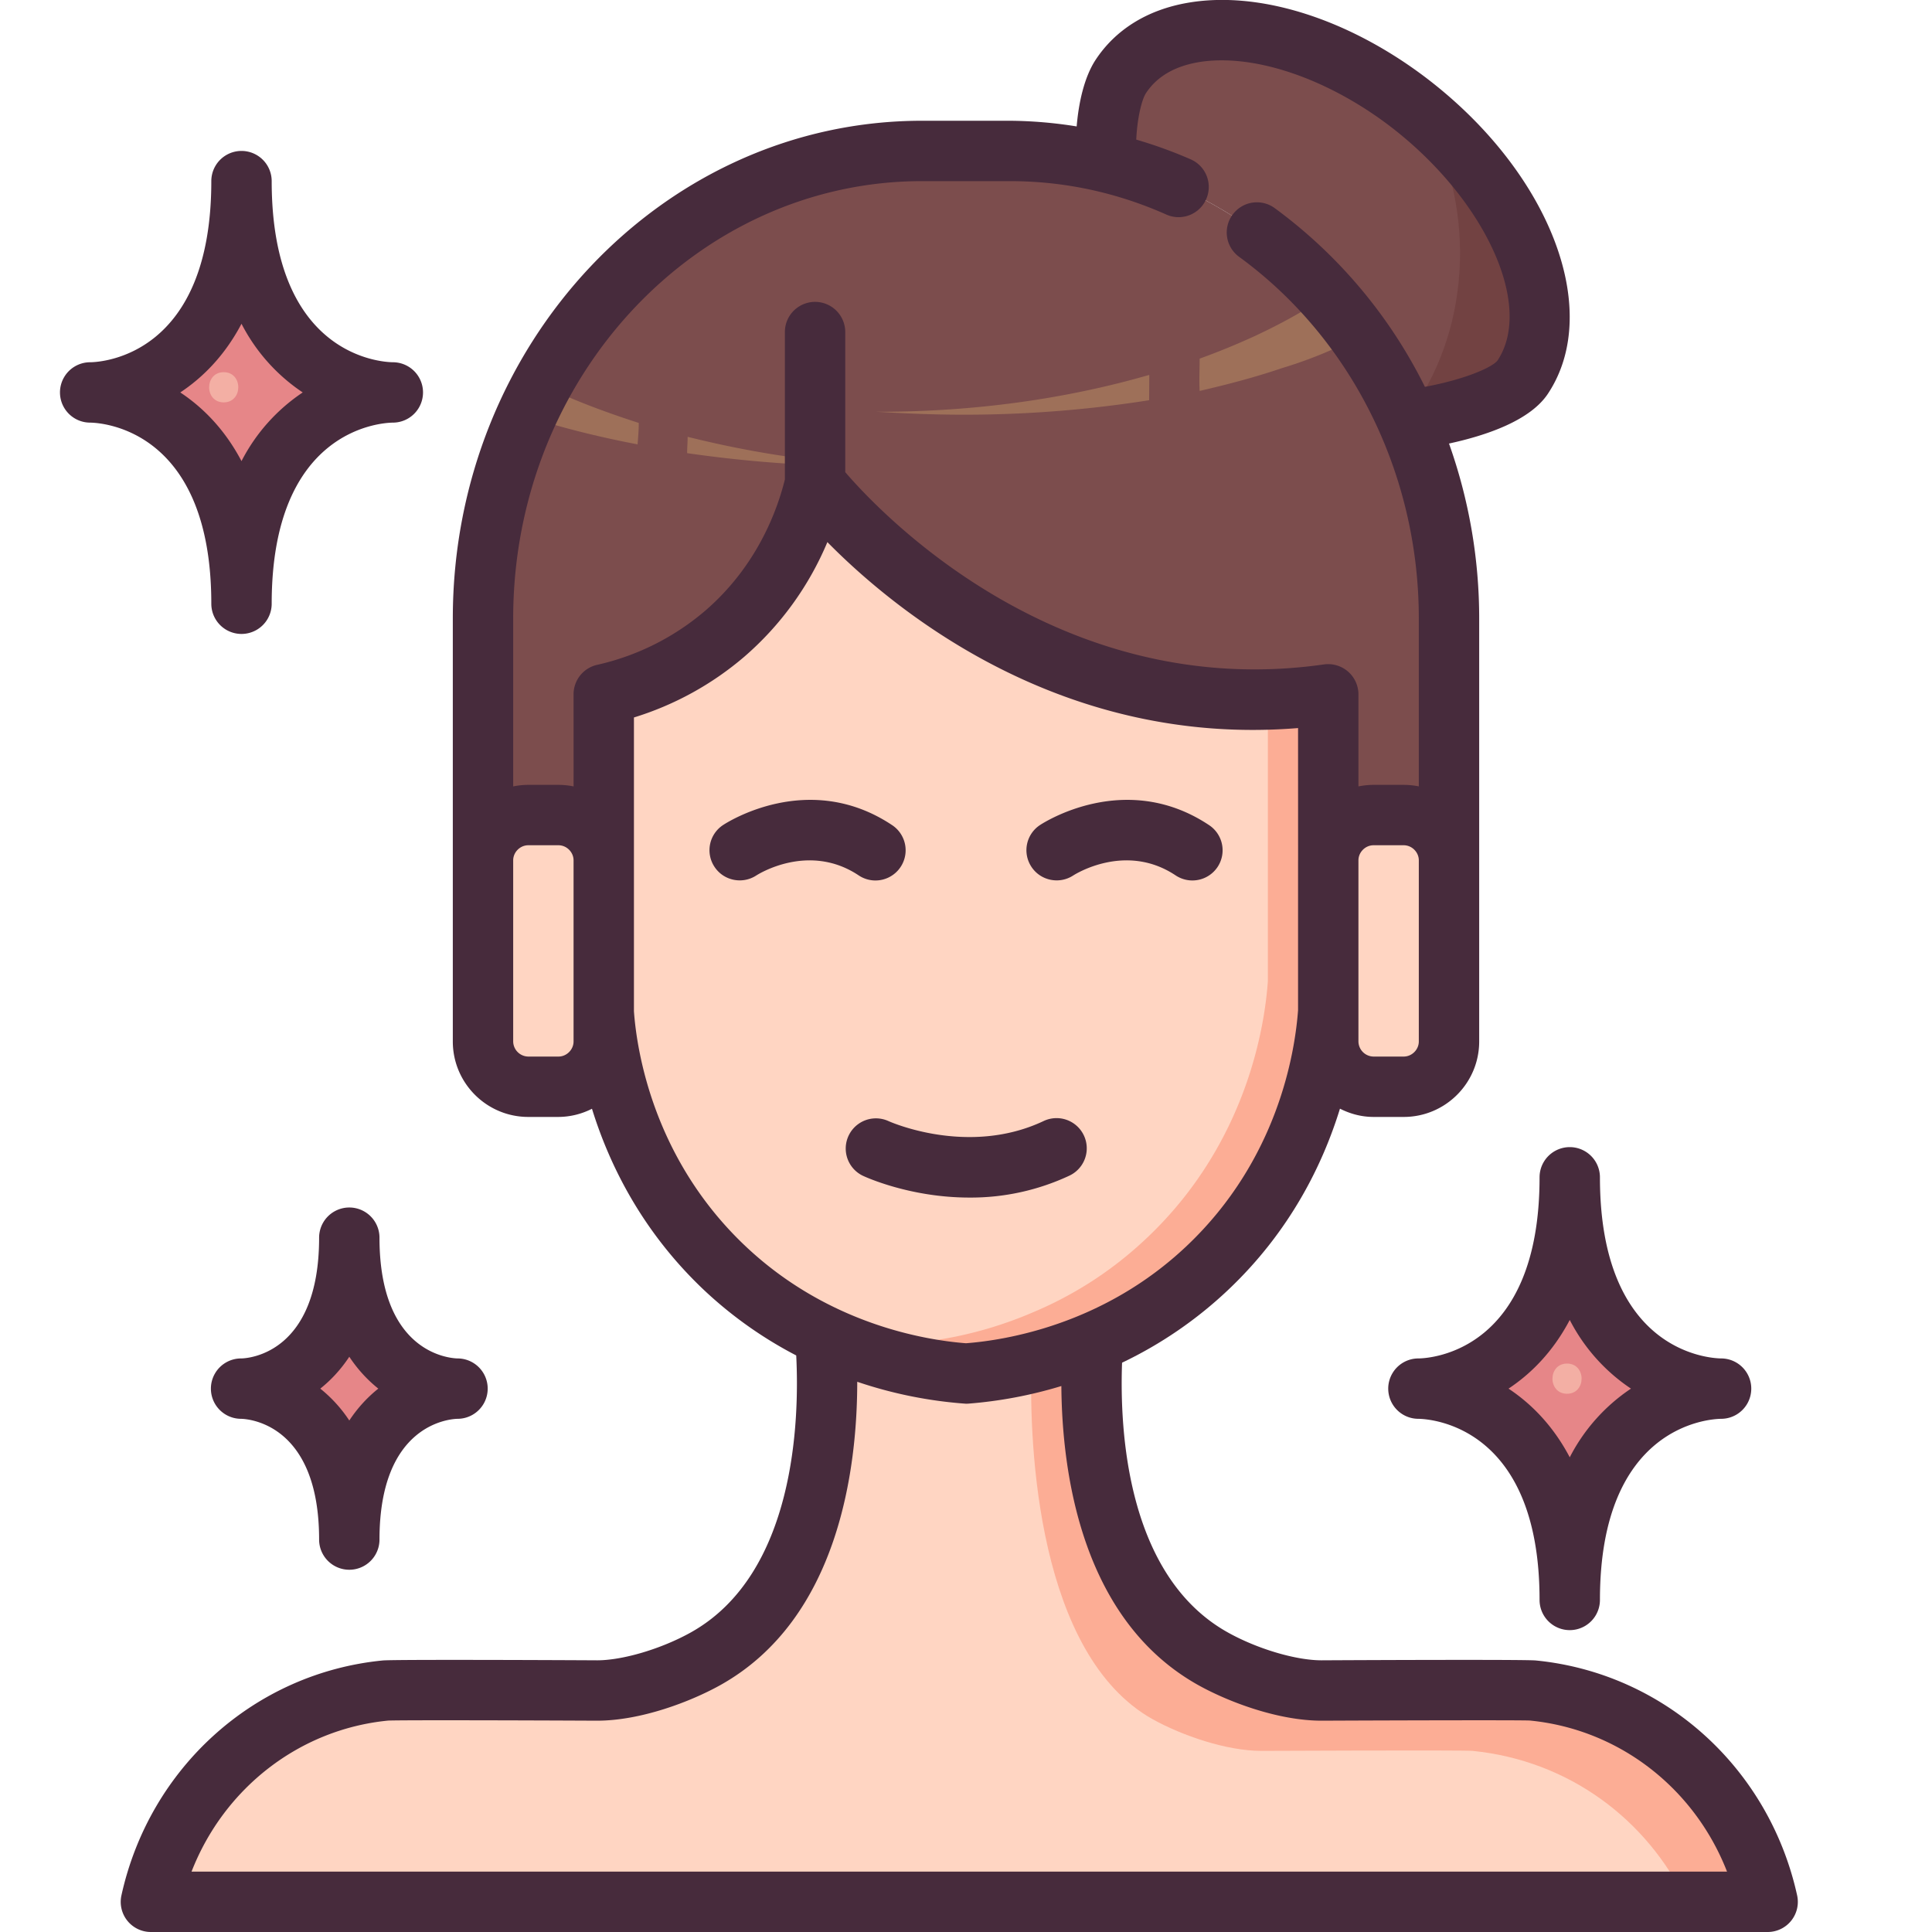
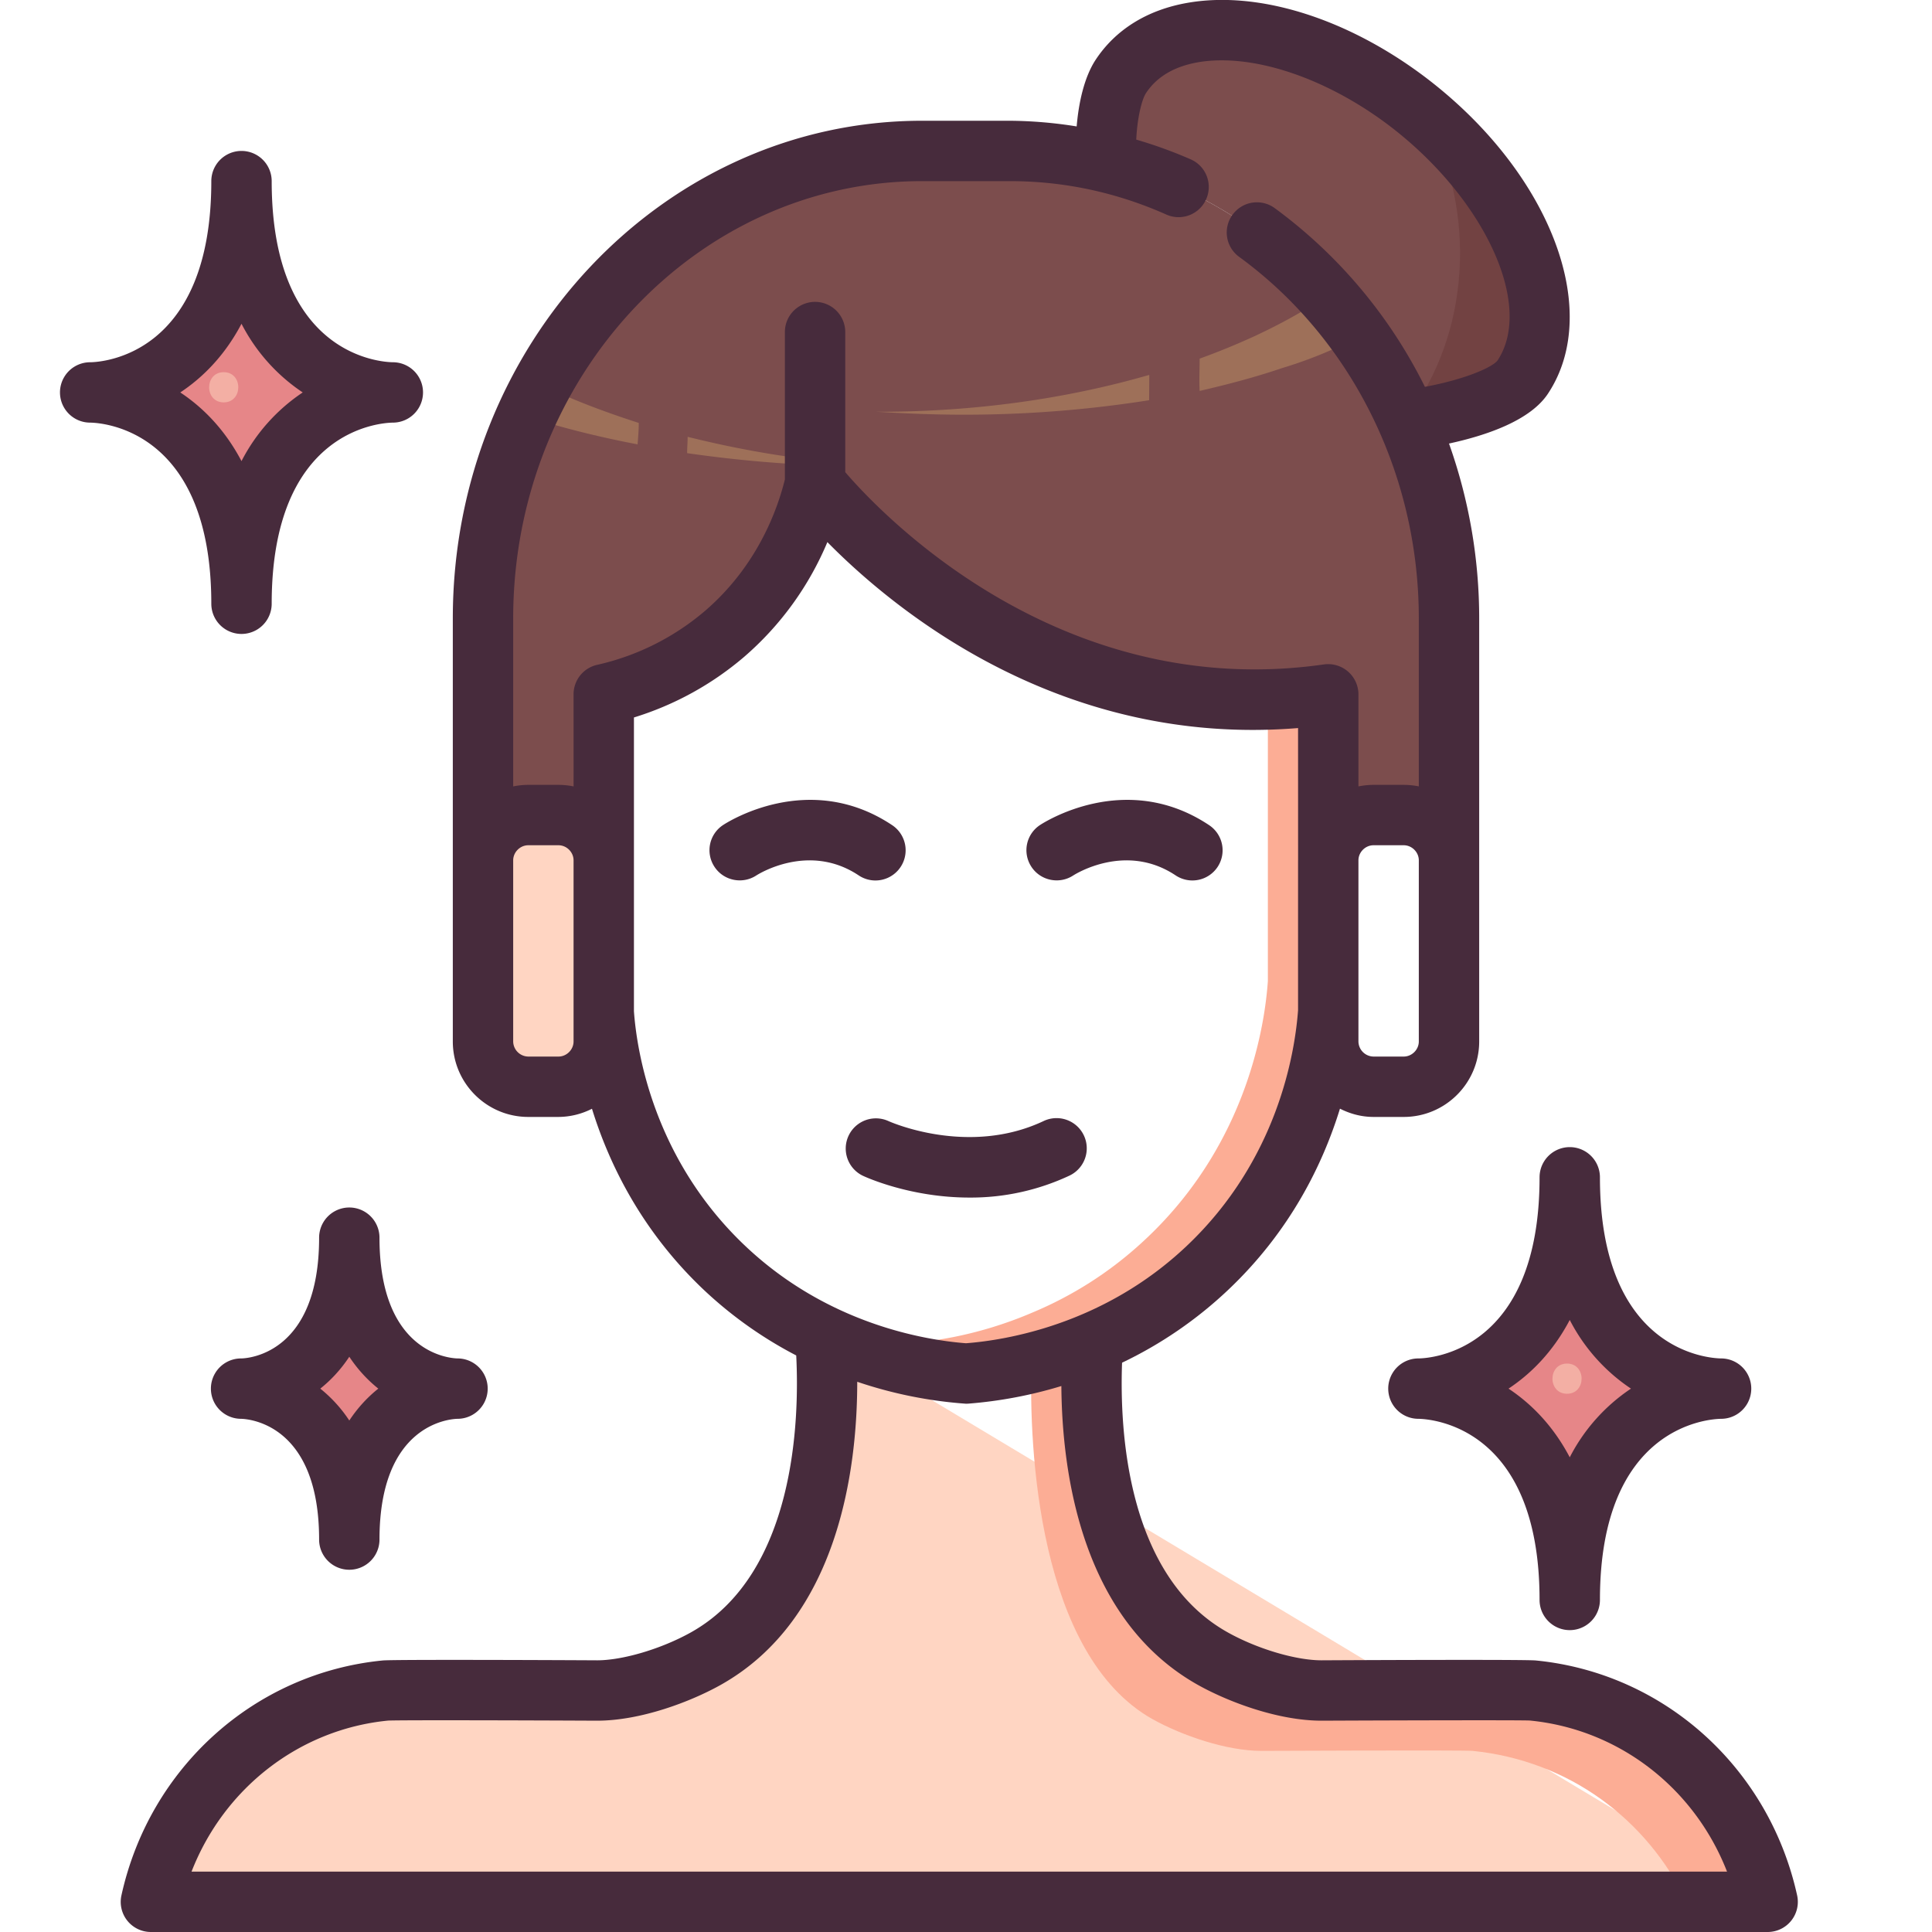
<svg xmlns="http://www.w3.org/2000/svg" version="1.1" width="512" height="512" x="0" y="0" viewBox="0 0 64 64" style="enable-background:new 0 0 512 512" xml:space="preserve" class="">
  <g>
    <path fill="#7c4d4d" d="M36.66 5.39c4.41 1.06 8.07 4.27 9.96 8.53.88 1.99 1.38 4.21 1.38 6.56v8.02c0-.82-.67-1.5-1.5-1.5h-1c-.83 0-1.5.68-1.5 1.5V23c-10.5 1.5-17-7-17-7-.19.84-.85 3.15-3 5a9.248 9.248 0 0 1-4 2v5.5c0-.83-.67-1.5-1.5-1.5h-1c-.83 0-1.5.67-1.5 1.5v-8.02C16 11.97 22.55 5 30.55 5h2.9c1.1 0 2.18.13 3.21.39z" opacity="1" data-original="#7c4d4d" />
    <g fill="#9e7059">
      <path d="M21.16 14.01c0 .24-.02.48-.04.71-1.31-.25-2.55-.56-3.68-.93v-.01c.17-.35.34-.69.52-1.02.99.48 2.08.89 3.2 1.25zM22.779 14.47a33.79 33.79 0 0 0 4.092.761.504.504 0 0 1-.068.169 42.672 42.672 0 0 1-4.041-.389c0-.186.017-.355.017-.541zM29.018 13.64c.569.031 1.138.062 1.723.079a39.29 39.29 0 0 0 7.325-.461c.002-.28.006-.559.005-.839-2.721.787-5.79 1.231-9.053 1.221zM45.03 11.14c-.76.41-1.62.77-2.58 1.06-.85.29-1.76.53-2.71.75-.02-.36 0-.71 0-1.07.61-.22 1.22-.47 1.81-.74.88-.41 1.66-.84 2.4-1.34.39.42.75.87 1.08 1.34z" fill="#9e7059" opacity="1" data-original="#9e7059" />
    </g>
-     <path fill="#ffd5c2" d="M58.56 63H5c.82-3.72 3.83-6.61 7.78-7 .32-.03 7 0 7 0 1.13 0 2.6-.5 3.59-1.05 4.25-2.38 4.13-8.58 3.97-10.6l.03-.07c.5.24.98.43 1.44.58 1.46.49 2.66.6 3.19.64.65-.04 2.29-.2 4.2-1.02-.15 2.14-.17 8.14 3.98 10.47.99.55 2.46 1.05 3.6 1.05 0 0 6.68-.03 7 0 3.94.39 6.96 3.28 7.78 7z" opacity="1" data-original="#ffd5c2" class="" />
+     <path fill="#ffd5c2" d="M58.56 63H5c.82-3.72 3.83-6.61 7.78-7 .32-.03 7 0 7 0 1.13 0 2.6-.5 3.59-1.05 4.25-2.38 4.13-8.58 3.97-10.6l.03-.07z" opacity="1" data-original="#ffd5c2" class="" />
    <path fill="#fcad95" d="M58.56 63h-2.69c-1.3-2.72-3.89-4.68-7.09-5-.32-.03-7 0-7 0-1.14 0-2.61-.5-3.6-1.05-3.79-2.13-4.1-8.99-4.01-11.79.61-.15 1.3-.37 2.03-.68-.15 2.14-.17 8.14 3.98 10.47.99.55 2.46 1.05 3.6 1.05 0 0 6.68-.03 7 0 3.94.39 6.96 3.28 7.78 7z" opacity="1" data-original="#fcad95" />
    <path fill="#e68688" d="M52 39c0 7 5 7 5 7s-5 0-5 7c0-7-5-7-5-7s5 0 5-7z" opacity="1" data-original="#e68688" />
    <path fill="#7c4d4d" d="M46.55 3.31c3.67 2.75 5.42 6.86 3.9 9.17-.5.77-2.42 1.26-3.83 1.44-1.89-4.26-5.55-7.47-9.96-8.53-.09-.91.07-2.25.47-2.86 1.53-2.32 5.75-1.96 9.42.78z" opacity="1" data-original="#7c4d4d" />
    <path fill="#724242" d="M47.227 3.851c1.731 3.175 1.468 7.254-.644 9.996.011.025.026.048.037.073 1.41-.18 3.33-.67 3.83-1.44 1.423-2.163-.021-5.904-3.223-8.629z" opacity="1" data-original="#724242" />
-     <path fill="#ffd5c2" d="M48 32v2.5c0 .83-.67 1.5-1.5 1.5h-1c-.83 0-1.5-.67-1.5-1.5v-6c0-.82.67-1.5 1.5-1.5h1c.83 0 1.5.68 1.5 1.5zM36.2 44.48c-1.91.82-3.55.98-4.2 1.02-.53-.04-1.73-.15-3.19-.64-.46-.15-.94-.34-1.44-.58-1.1-.5-2.27-1.23-3.37-2.28-3.53-3.34-3.93-7.53-4-8.5V23c.86-.19 2.46-.68 4-2 2.15-1.85 2.81-4.16 3-5 0 0 6.5 8.5 17 7v10.5c-.07.97-.47 5.16-4 8.5a12.461 12.461 0 0 1-3.8 2.48z" opacity="1" data-original="#ffd5c2" class="" />
    <path fill="#fcad95" d="M44 23v10.5c-.07.97-.47 5.16-4 8.5a12.461 12.461 0 0 1-3.8 2.48c-1.91.82-3.55.98-4.2 1.02-.53-.04-1.73-.15-3.19-.64-.46-.15-.94-.34-1.44-.58-.44-.2-.89-.43-1.34-.71a12.99 12.99 0 0 0 3.97.93c.65-.04 2.29-.2 4.2-1.02 1.22-.51 2.55-1.29 3.8-2.48 3.53-3.34 3.93-7.53 4-8.5v-9.33c.65-.02 1.32-.07 2-.17z" opacity="1" data-original="#fcad95" />
    <path fill="#ffd5c2" d="M20 33.5v1c0 .83-.67 1.5-1.5 1.5h-1c-.83 0-1.5-.67-1.5-1.5v-6c0-.83.67-1.5 1.5-1.5h1c.83 0 1.5.67 1.5 1.5z" opacity="1" data-original="#ffd5c2" class="" />
    <path fill="#e68688" d="M11.57 41c0 5 3.57 5 3.57 5s-3.57 0-3.57 5c0-5-3.57-5-3.57-5s3.57 0 3.57-5zM8 6c0 7 5 7 5 7s-5 0-5 7c0-7-5-7-5-7s5 0 5-7z" opacity="1" data-original="#e68688" />
    <g fill="#472b3c">
      <path d="M28.999 29.167a1 1 0 0 0 .556-1.832c-2.772-1.848-5.495-.076-5.609 0a.997.997 0 0 0-.278 1.379c.302.461.923.586 1.382.289.07-.046 1.747-1.104 3.396-.004.17.113.363.168.553.168zM34.573 37.135c-2.505 1.185-5.101.021-5.149-.001a1 1 0 0 0-.85 1.81c.092.044 1.571.727 3.54.727a7.696 7.696 0 0 0 3.313-.727 1 1 0 1 0-.854-1.809zM34.445 27.335a.997.997 0 0 0-.278 1.379c.302.461.923.586 1.382.289.071-.046 1.747-1.104 3.396-.004a1.002 1.002 0 0 0 1.387-.277 1 1 0 0 0-.277-1.387c-2.773-1.848-5.495-.076-5.61 0z" fill="#472b3c" opacity="1" data-original="#472b3c" class="" />
      <path d="M47.148 2.508C44.578.59 41.664-.314 39.338.094c-1.331.232-2.384.885-3.045 1.889-.38.58-.562 1.429-.627 2.205A14.543 14.543 0 0 0 33.454 4h-2.908C21.974 4 15 11.395 15 20.484V34.5c0 1.379 1.121 2.5 2.5 2.5h1a2.47 2.47 0 0 0 1.11-.271c.569 1.838 1.648 4.052 3.703 5.998a13.589 13.589 0 0 0 3.063 2.174c.108 2.133-.025 7.237-3.489 9.174-.975.544-2.253.925-3.105.925-2.514-.013-6.78-.026-7.103.005-4.243.416-7.722 3.543-8.656 7.78A.998.998 0 0 0 5 64h53.556a.999.999 0 0 0 .976-1.215c-.935-4.237-4.413-7.364-8.657-7.78-.323-.031-4.588-.018-7.098-.005-.855 0-2.134-.381-3.108-.926-3.34-1.867-3.583-6.677-3.499-8.933a13.683 13.683 0 0 0 3.518-2.415c2.05-1.941 3.129-4.15 3.7-6 .336.17.71.274 1.112.274h1c1.379 0 2.5-1.121 2.5-2.5V20.484a17.27 17.27 0 0 0-1-5.791c1.205-.261 2.694-.752 3.286-1.664 1.833-2.787.016-7.408-4.138-10.521zM19 34.5c0 .271-.229.5-.5.5h-1a.507.507 0 0 1-.5-.5v-6c0-.271.229-.5.5-.5h1c.271 0 .5.229.5.5zm20.692 21.32c.974.544 2.628 1.18 4.09 1.18 2.489-.011 6.569-.022 6.897-.005 2.961.29 5.456 2.245 6.531 5.005H6.345c1.074-2.76 3.566-4.714 6.509-5.003.351-.02 4.43-.009 6.924.003 1.458 0 3.112-.636 4.086-1.18 3.934-2.199 4.533-7.203 4.533-10.047A14.402 14.402 0 0 0 32 46.5l.069-.002a14.421 14.421 0 0 0 3.09-.584c.021 2.866.665 7.744 4.533 9.906zm-.38-14.547c-2.742 2.598-5.977 3.121-7.312 3.224-1.336-.103-4.57-.626-7.313-3.224C21.652 38.4 21.096 34.831 21 33.5v-9.733a10.267 10.267 0 0 0 3.651-2.008 10.25 10.25 0 0 0 2.757-3.801c2.303 2.337 7.797 6.798 15.592 6.16l.001 4.368L43 28.5v4.964c-.105 1.423-.675 4.958-3.688 7.809zM47 34.5c0 .271-.229.5-.5.5h-1a.507.507 0 0 1-.5-.5v-6c0-.271.229-.5.5-.5h1c.271 0 .5.229.5.5zm2.612-22.565c-.161.229-1.078.632-2.41.88a16.326 16.326 0 0 0-4.976-5.921.997.997 0 0 0-1.396.219.997.997 0 0 0 .219 1.396C44.775 11.227 47 15.703 47 20.484v5.566a2.577 2.577 0 0 0-.5-.05h-1c-.171 0-.338.018-.5.051V23a1.003 1.003 0 0 0-1.142-.99C35.07 23.265 29.155 16.985 28 15.641V11a1 1 0 1 0-2 0v4.883c-.255 1.034-.929 2.879-2.651 4.358a8.303 8.303 0 0 1-3.569 1.783A1 1 0 0 0 19 23l.001 3.051A2.504 2.504 0 0 0 18.5 26h-1c-.171 0-.338.018-.5.051v-5.566C17 12.498 23.077 6 30.546 6h2.908c1.79 0 3.533.373 5.181 1.107a.998.998 0 0 0 1.32-.506.998.998 0 0 0-.506-1.32 14.892 14.892 0 0 0-1.809-.656c.028-.661.17-1.309.325-1.544.354-.537.933-.88 1.72-1.018 1.758-.302 4.162.477 6.266 2.046 3.197 2.398 4.875 5.979 3.661 7.826zM13.008 12C12.592 11.992 9 11.756 9 6a1 1 0 1 0-2 0c0 5.762-3.599 5.992-4 6H2.982a1 1 0 0 0 .01 2c.416.008 4.008.244 4.008 6a1 1 0 1 0 2 0c0-5.756 3.592-5.992 4.008-6h.01a1 1 0 0 0-.01-2zM8 15.275c-.563-1.07-1.297-1.79-2.028-2.275.731-.485 1.465-1.205 2.028-2.275A6.067 6.067 0 0 0 10.028 13 6.067 6.067 0 0 0 8 15.275z" fill="#472b3c" opacity="1" data-original="#472b3c" class="" />
      <path d="M47 45H46.982a1 1 0 0 0 .01 2c.416.008 4.008.244 4.008 6a1 1 0 1 0 2 0c0-5.756 3.592-5.992 4.008-6h.01a1 1 0 0 0-.01-2c-.416-.008-4.008-.244-4.008-6a1 1 0 1 0-2 0c0 5.762-3.599 5.992-4 6zm5-1.275A6.067 6.067 0 0 0 54.028 46 6.067 6.067 0 0 0 52 48.275c-.563-1.07-1.297-1.79-2.028-2.275.731-.485 1.465-1.205 2.028-2.275zM12.571 41a1 1 0 1 0-2 0c0 3.821-2.319 3.993-2.571 4h-.016a1 1 0 0 0 .005 2c.274.008 2.582.188 2.582 4a1 1 0 1 0 2 0c0-3.812 2.308-3.992 2.582-4h.005a1 1 0 0 0-.005-2c-.274-.008-2.582-.188-2.582-4zm-1 6.056A4.588 4.588 0 0 0 10.61 46c.34-.271.671-.617.961-1.056.29.438.621.784.961 1.056-.34.271-.671.617-.961 1.056z" fill="#472b3c" opacity="1" data-original="#472b3c" class="" />
    </g>
    <path fill="#f3afa4" d="M7.411 12.329c-.643 0-.645 1 0 1 .643 0 .644-1 0-1zM51.91 45.17c-.643 0-.644 1 0 1 .643 0 .644-1 0-1z" opacity="1" data-original="#f3afa4" />
  </g>
</svg>